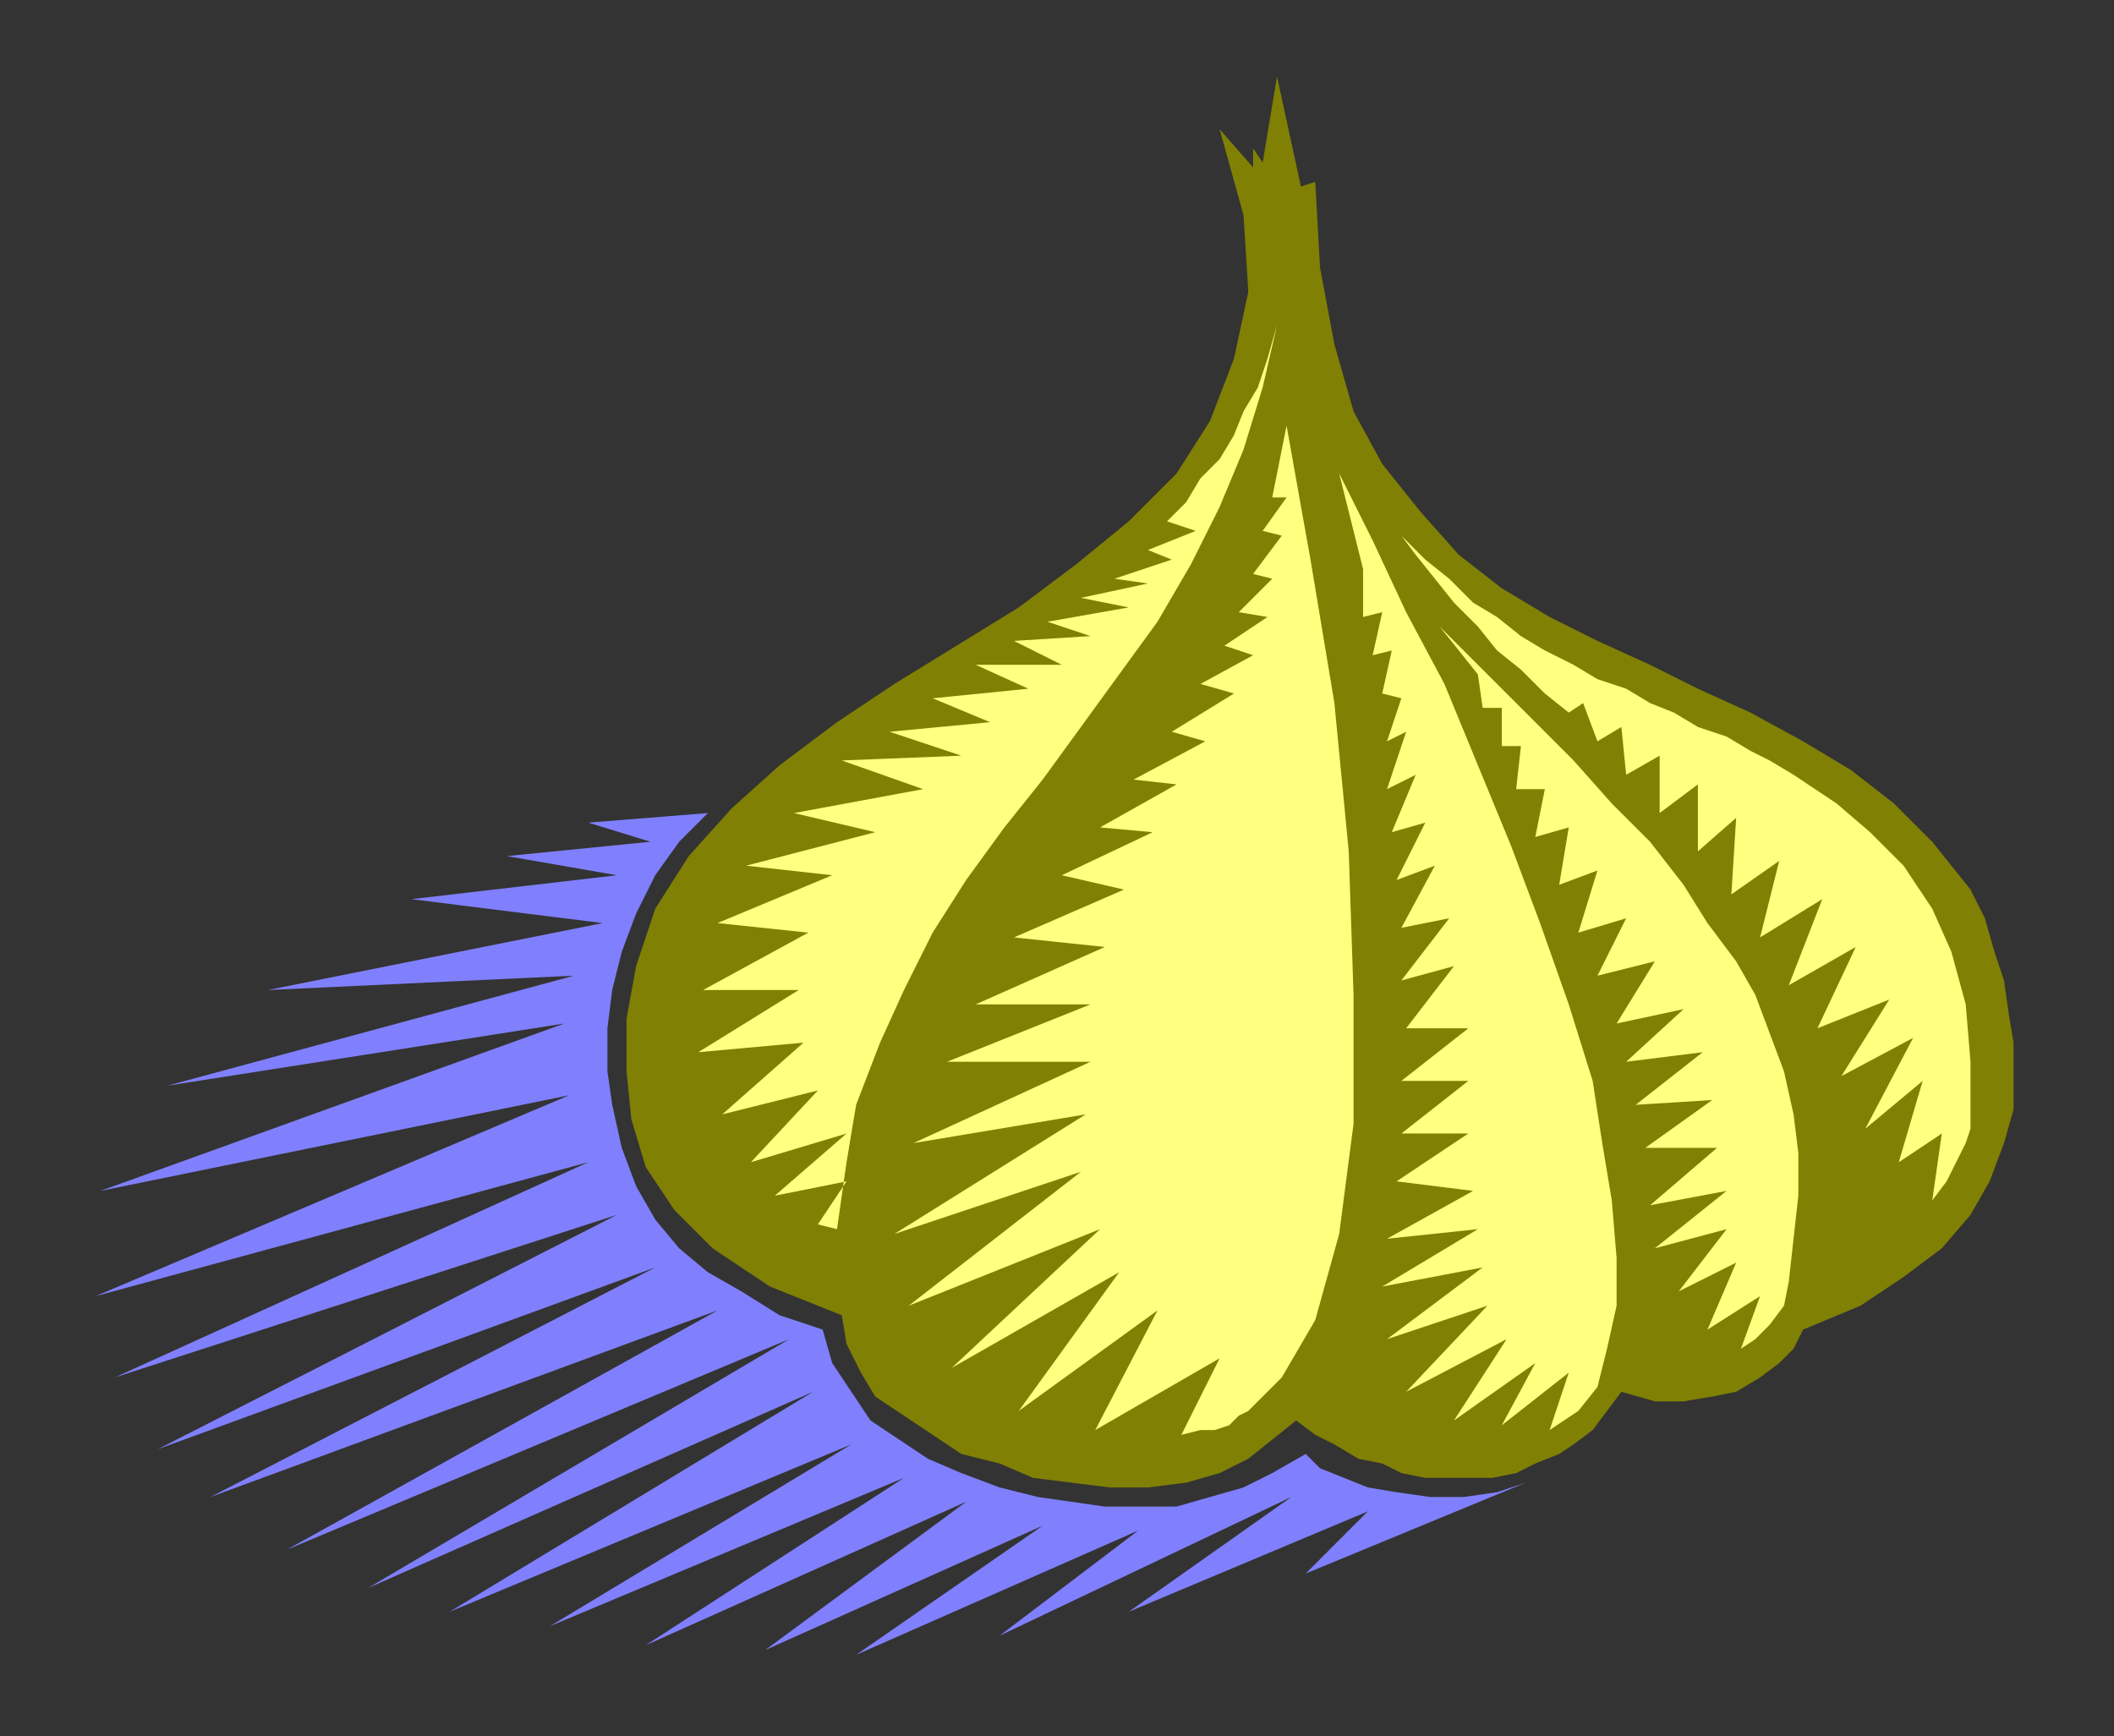
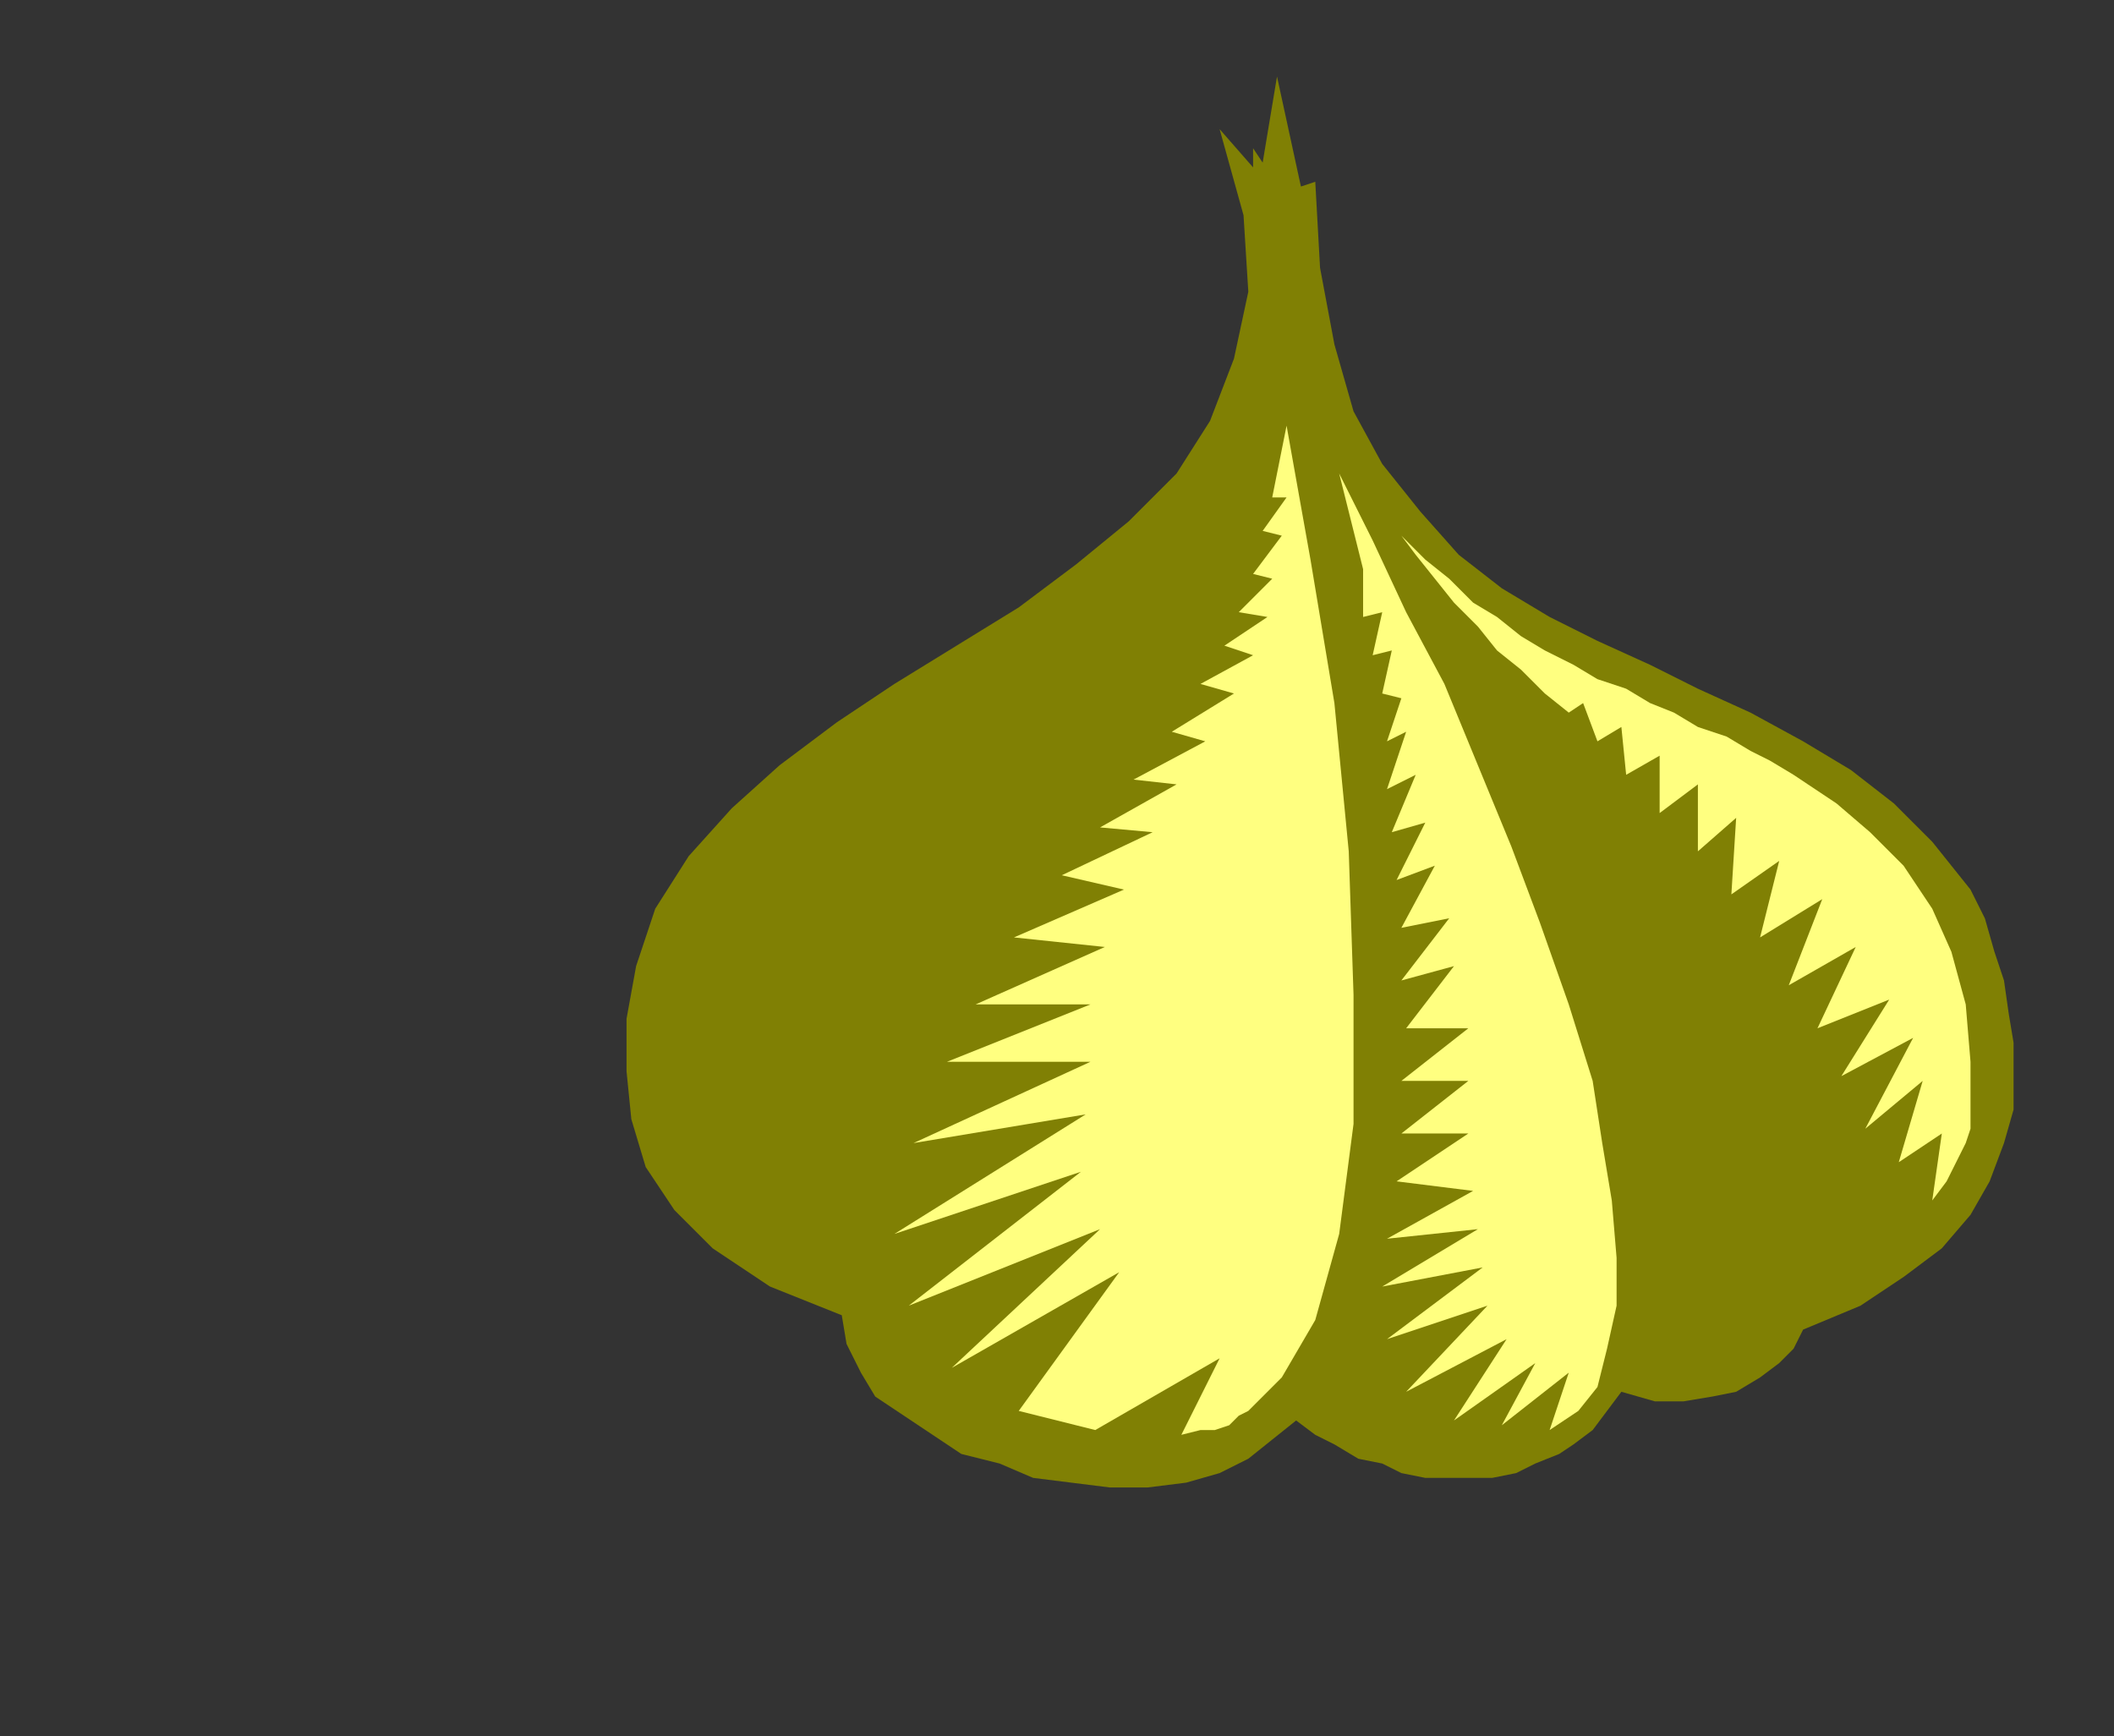
<svg xmlns="http://www.w3.org/2000/svg" xmlns:ns1="http://sodipodi.sourceforge.net/DTD/sodipodi-0.dtd" xmlns:ns2="http://www.inkscape.org/namespaces/inkscape" version="1.0" width="116.946mm" height="96.044mm" id="svg19" ns1:docname="VEGTB037.WMF">
  <rect width="100%" height="100%" fill="#333333" stroke="none" />
  <ns1:namedview pagecolor="#ffffff" bordercolor="#666666" borderopacity="1" objecttolerance="10" gridtolerance="10" guidetolerance="10" ns2:pageopacity="0" ns2:pageshadow="2" ns2:window-width="640" ns2:window-height="480" id="namedview21" />
  <defs id="defs3">
    <pattern id="WMFhbasepattern" patternUnits="userSpaceOnUse" width="6" height="6" x="0" y="0" />
  </defs>
  <path style="fill:#808004;fill-rule:evenodd;fill-opacity:1;stroke:none;" d="  M 271,297   L 266,301   L 261,305   L 255,308   L 248,310   L 240,311   L 232,311   L 224,310   L 216,309   L 209,306   L 201,304   L 195,300   L 189,296   L 183,292   L 180,287   L 177,281   L 176,275   L 161,269   L 149,261   L 141,253   L 135,244   L 132,234   L 131,224   L 131,213   L 133,202   L 137,190   L 144,179   L 153,169   L 163,160   L 175,151   L 187,143   L 200,135   L 213,127   L 225,118   L 236,109   L 246,99   L 253,88   L 258,75   L 261,61   L 260,45   L 255,27   L 262,35   L 262,31   L 264,34   L 267,16   L 272,39   L 275,38   L 276,56   L 279,72   L 283,86   L 289,97   L 297,107   L 305,116   L 314,123   L 324,129   L 334,134   L 345,139   L 355,144   L 366,149   L 377,155   L 387,161   L 396,168   L 404,176   L 408,181   L 412,186   L 415,192   L 417,199   L 419,205   L 420,212   L 421,218   L 421,224   L 421,232   L 419,239   L 416,247   L 412,254   L 406,261   L 398,267   L 389,273   L 377,278   L 375,282   L 372,285   L 368,288   L 363,291   L 358,292   L 352,293   L 346,293   L 339,291   L 336,295   L 333,299   L 329,302   L 326,304   L 321,306   L 317,308   L 312,309   L 308,309   L 303,309   L 298,309   L 293,308   L 289,306   L 284,305   L 279,302   L 275,300   L 271,297  z " id="path5" />
-   <path style="fill:#8080ff;fill-rule:evenodd;fill-opacity:1;stroke:none;" d="  M 148,170   L 142,176   L 137,183   L 133,191   L 130,199   L 128,207   L 127,215   L 127,224   L 128,231   L 130,240   L 133,248   L 137,255   L 142,261   L 148,266   L 155,270   L 163,275   L 172,278   L 174,285   L 178,291   L 182,297   L 188,301   L 194,305   L 201,308   L 209,311   L 217,313   L 224,314   L 231,315   L 238,315   L 246,315   L 253,313   L 260,311   L 266,308   L 273,304   L 276,307   L 281,309   L 286,311   L 292,312   L 299,313   L 306,313   L 313,312   L 319,310   L 273,329   L 286,316   L 236,337   L 270,313   L 209,342   L 238,320   L 179,346   L 218,319   L 160,345   L 202,314   L 135,344   L 189,309   L 115,340   L 178,302   L 94,337   L 170,291   L 77,332   L 165,280   L 60,324   L 150,274   L 44,313   L 137,265   L 33,303   L 129,254   L 24,288   L 123,243   L 20,271   L 119,229   L 21,249   L 118,214   L 35,227   L 120,204   L 56,207   L 126,193   L 86,188   L 129,183   L 106,179   L 136,176   L 123,172   L 148,170  z " id="path7" />
-   <path style="fill:#ffff80;fill-rule:evenodd;fill-opacity:1;stroke:none;" d="  M 267,68   L 265,75   L 263,81   L 260,86   L 258,91   L 255,96   L 251,100   L 248,105   L 244,109   L 250,111   L 240,115   L 245,117   L 233,121   L 240,122   L 226,125   L 236,127   L 219,130   L 228,133   L 212,134   L 222,139   L 204,139   L 215,144   L 195,146   L 207,151   L 186,153   L 201,158   L 176,159   L 193,165   L 166,170   L 183,174   L 156,181   L 174,183   L 150,193   L 169,195   L 147,207   L 167,207   L 146,220   L 168,218   L 151,233   L 171,228   L 157,243   L 177,237   L 162,250   L 177,247   L 171,256   L 175,257   L 177,243   L 179,231   L 184,218   L 189,207   L 195,195   L 202,184   L 210,173   L 218,163   L 226,152   L 234,141   L 242,130   L 249,118   L 255,106   L 260,94   L 264,81   L 267,68  z " id="path9" />
-   <path style="fill:#ffff80;fill-rule:evenodd;fill-opacity:1;stroke:none;" d="  M 269,89   L 266,104   L 269,104   L 264,111   L 268,112   L 262,120   L 266,121   L 259,128   L 265,129   L 256,135   L 262,137   L 251,143   L 258,145   L 245,153   L 252,155   L 237,163   L 246,164   L 230,173   L 241,174   L 222,183   L 235,186   L 212,196   L 231,198   L 204,210   L 228,210   L 198,222   L 228,222   L 191,239   L 227,233   L 187,258   L 226,245   L 190,273   L 230,257   L 199,286   L 234,266   L 213,295   L 242,274   L 229,299   L 255,284   L 247,300   L 251,299   L 254,299   L 257,298   L 259,296   L 261,295   L 263,293   L 265,291   L 268,288   L 275,276   L 280,258   L 283,235   L 283,208   L 282,178   L 279,147   L 274,117   L 269,89  z " id="path11" />
+   <path style="fill:#ffff80;fill-rule:evenodd;fill-opacity:1;stroke:none;" d="  M 269,89   L 266,104   L 269,104   L 264,111   L 268,112   L 262,120   L 266,121   L 259,128   L 265,129   L 256,135   L 262,137   L 251,143   L 258,145   L 245,153   L 252,155   L 237,163   L 246,164   L 230,173   L 241,174   L 222,183   L 235,186   L 212,196   L 231,198   L 204,210   L 228,210   L 198,222   L 228,222   L 191,239   L 227,233   L 187,258   L 226,245   L 190,273   L 230,257   L 199,286   L 234,266   L 213,295   L 229,299   L 255,284   L 247,300   L 251,299   L 254,299   L 257,298   L 259,296   L 261,295   L 263,293   L 265,291   L 268,288   L 275,276   L 280,258   L 283,235   L 283,208   L 282,178   L 279,147   L 274,117   L 269,89  z " id="path11" />
  <path style="fill:#ffff80;fill-rule:evenodd;fill-opacity:1;stroke:none;" d="  M 280,99   L 285,119   L 285,129   L 289,128   L 287,137   L 291,136   L 289,145   L 293,146   L 290,155   L 294,153   L 290,165   L 296,162   L 291,174   L 298,172   L 292,184   L 300,181   L 293,194   L 303,192   L 293,205   L 304,202   L 294,215   L 307,215   L 293,226   L 307,226   L 293,237   L 307,237   L 292,247   L 308,249   L 290,259   L 309,257   L 289,269   L 310,265   L 290,280   L 311,273   L 294,291   L 315,280   L 304,297   L 321,285   L 314,298   L 328,287   L 324,299   L 330,295   L 334,290   L 336,282   L 338,273   L 338,263   L 337,251   L 335,239   L 333,226   L 328,210   L 322,193   L 316,177   L 309,160   L 302,143   L 294,128   L 287,113   L 280,99  z " id="path13" />
-   <path style="fill:#ffff80;fill-rule:evenodd;fill-opacity:1;stroke:none;" d="  M 301,131   L 309,141   L 310,148   L 314,148   L 314,156   L 318,156   L 317,165   L 323,165   L 321,175   L 328,173   L 326,185   L 334,182   L 330,195   L 340,192   L 334,204   L 346,201   L 338,214   L 352,211   L 340,222   L 356,220   L 342,231   L 358,230   L 344,240   L 359,240   L 345,252   L 361,249   L 346,261   L 361,257   L 351,270   L 363,264   L 357,278   L 368,271   L 364,282   L 367,280   L 370,277   L 373,273   L 374,268   L 375,259   L 376,250   L 376,241   L 375,233   L 373,224   L 370,216   L 367,208   L 363,201   L 357,193   L 352,185   L 345,176   L 337,168   L 329,159   L 320,150   L 311,141   L 301,131  z " id="path15" />
  <path style="fill:#ffff80;fill-rule:evenodd;fill-opacity:1;stroke:none;" d="  M 293,112   L 296,116   L 300,121   L 304,126   L 309,131   L 313,136   L 318,140   L 323,145   L 328,149   L 331,147   L 334,155   L 339,152   L 340,162   L 347,158   L 347,170   L 355,164   L 355,178   L 363,171   L 362,187   L 372,180   L 368,196   L 381,188   L 374,206   L 388,198   L 380,215   L 395,209   L 385,225   L 400,217   L 390,236   L 402,226   L 397,243   L 406,237   L 404,251   L 407,247   L 409,243   L 411,239   L 412,236   L 412,222   L 411,210   L 408,199   L 404,190   L 398,181   L 391,174   L 384,168   L 375,162   L 370,159   L 366,157   L 361,154   L 355,152   L 350,149   L 345,147   L 340,144   L 334,142   L 329,139   L 323,136   L 318,133   L 313,129   L 308,126   L 303,121   L 298,117   L 293,112  z " id="path17" />
</svg>